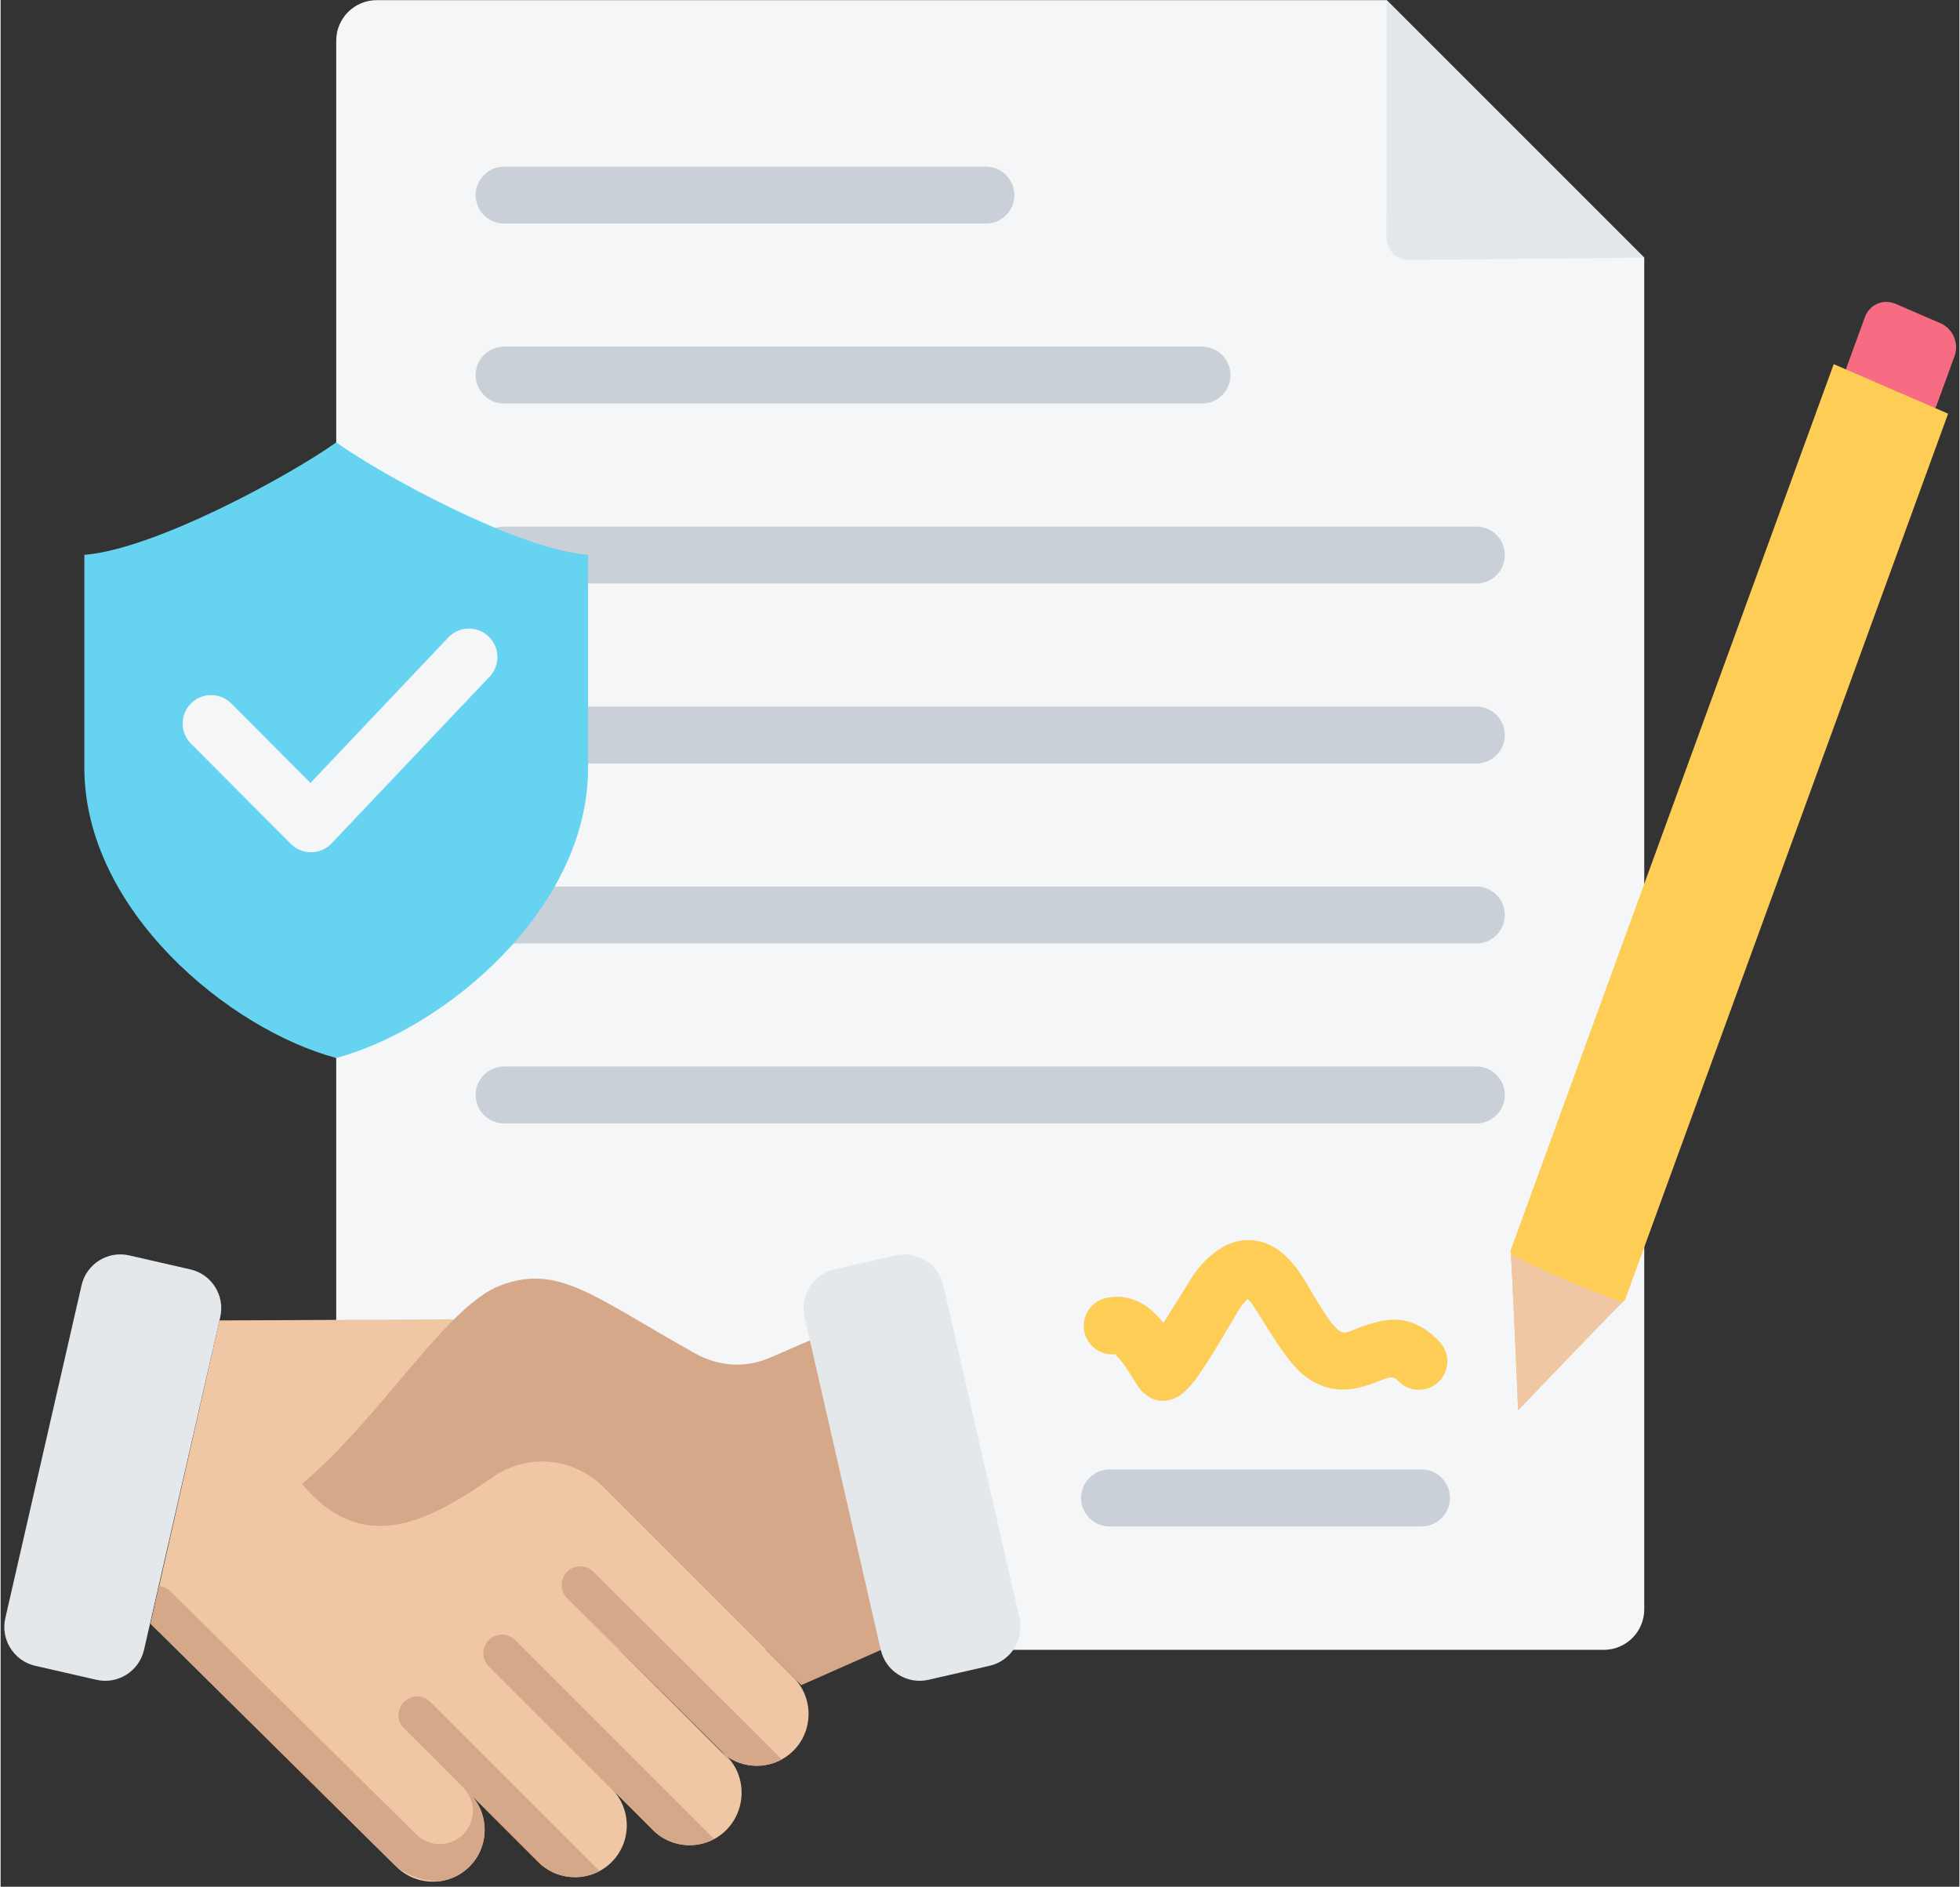
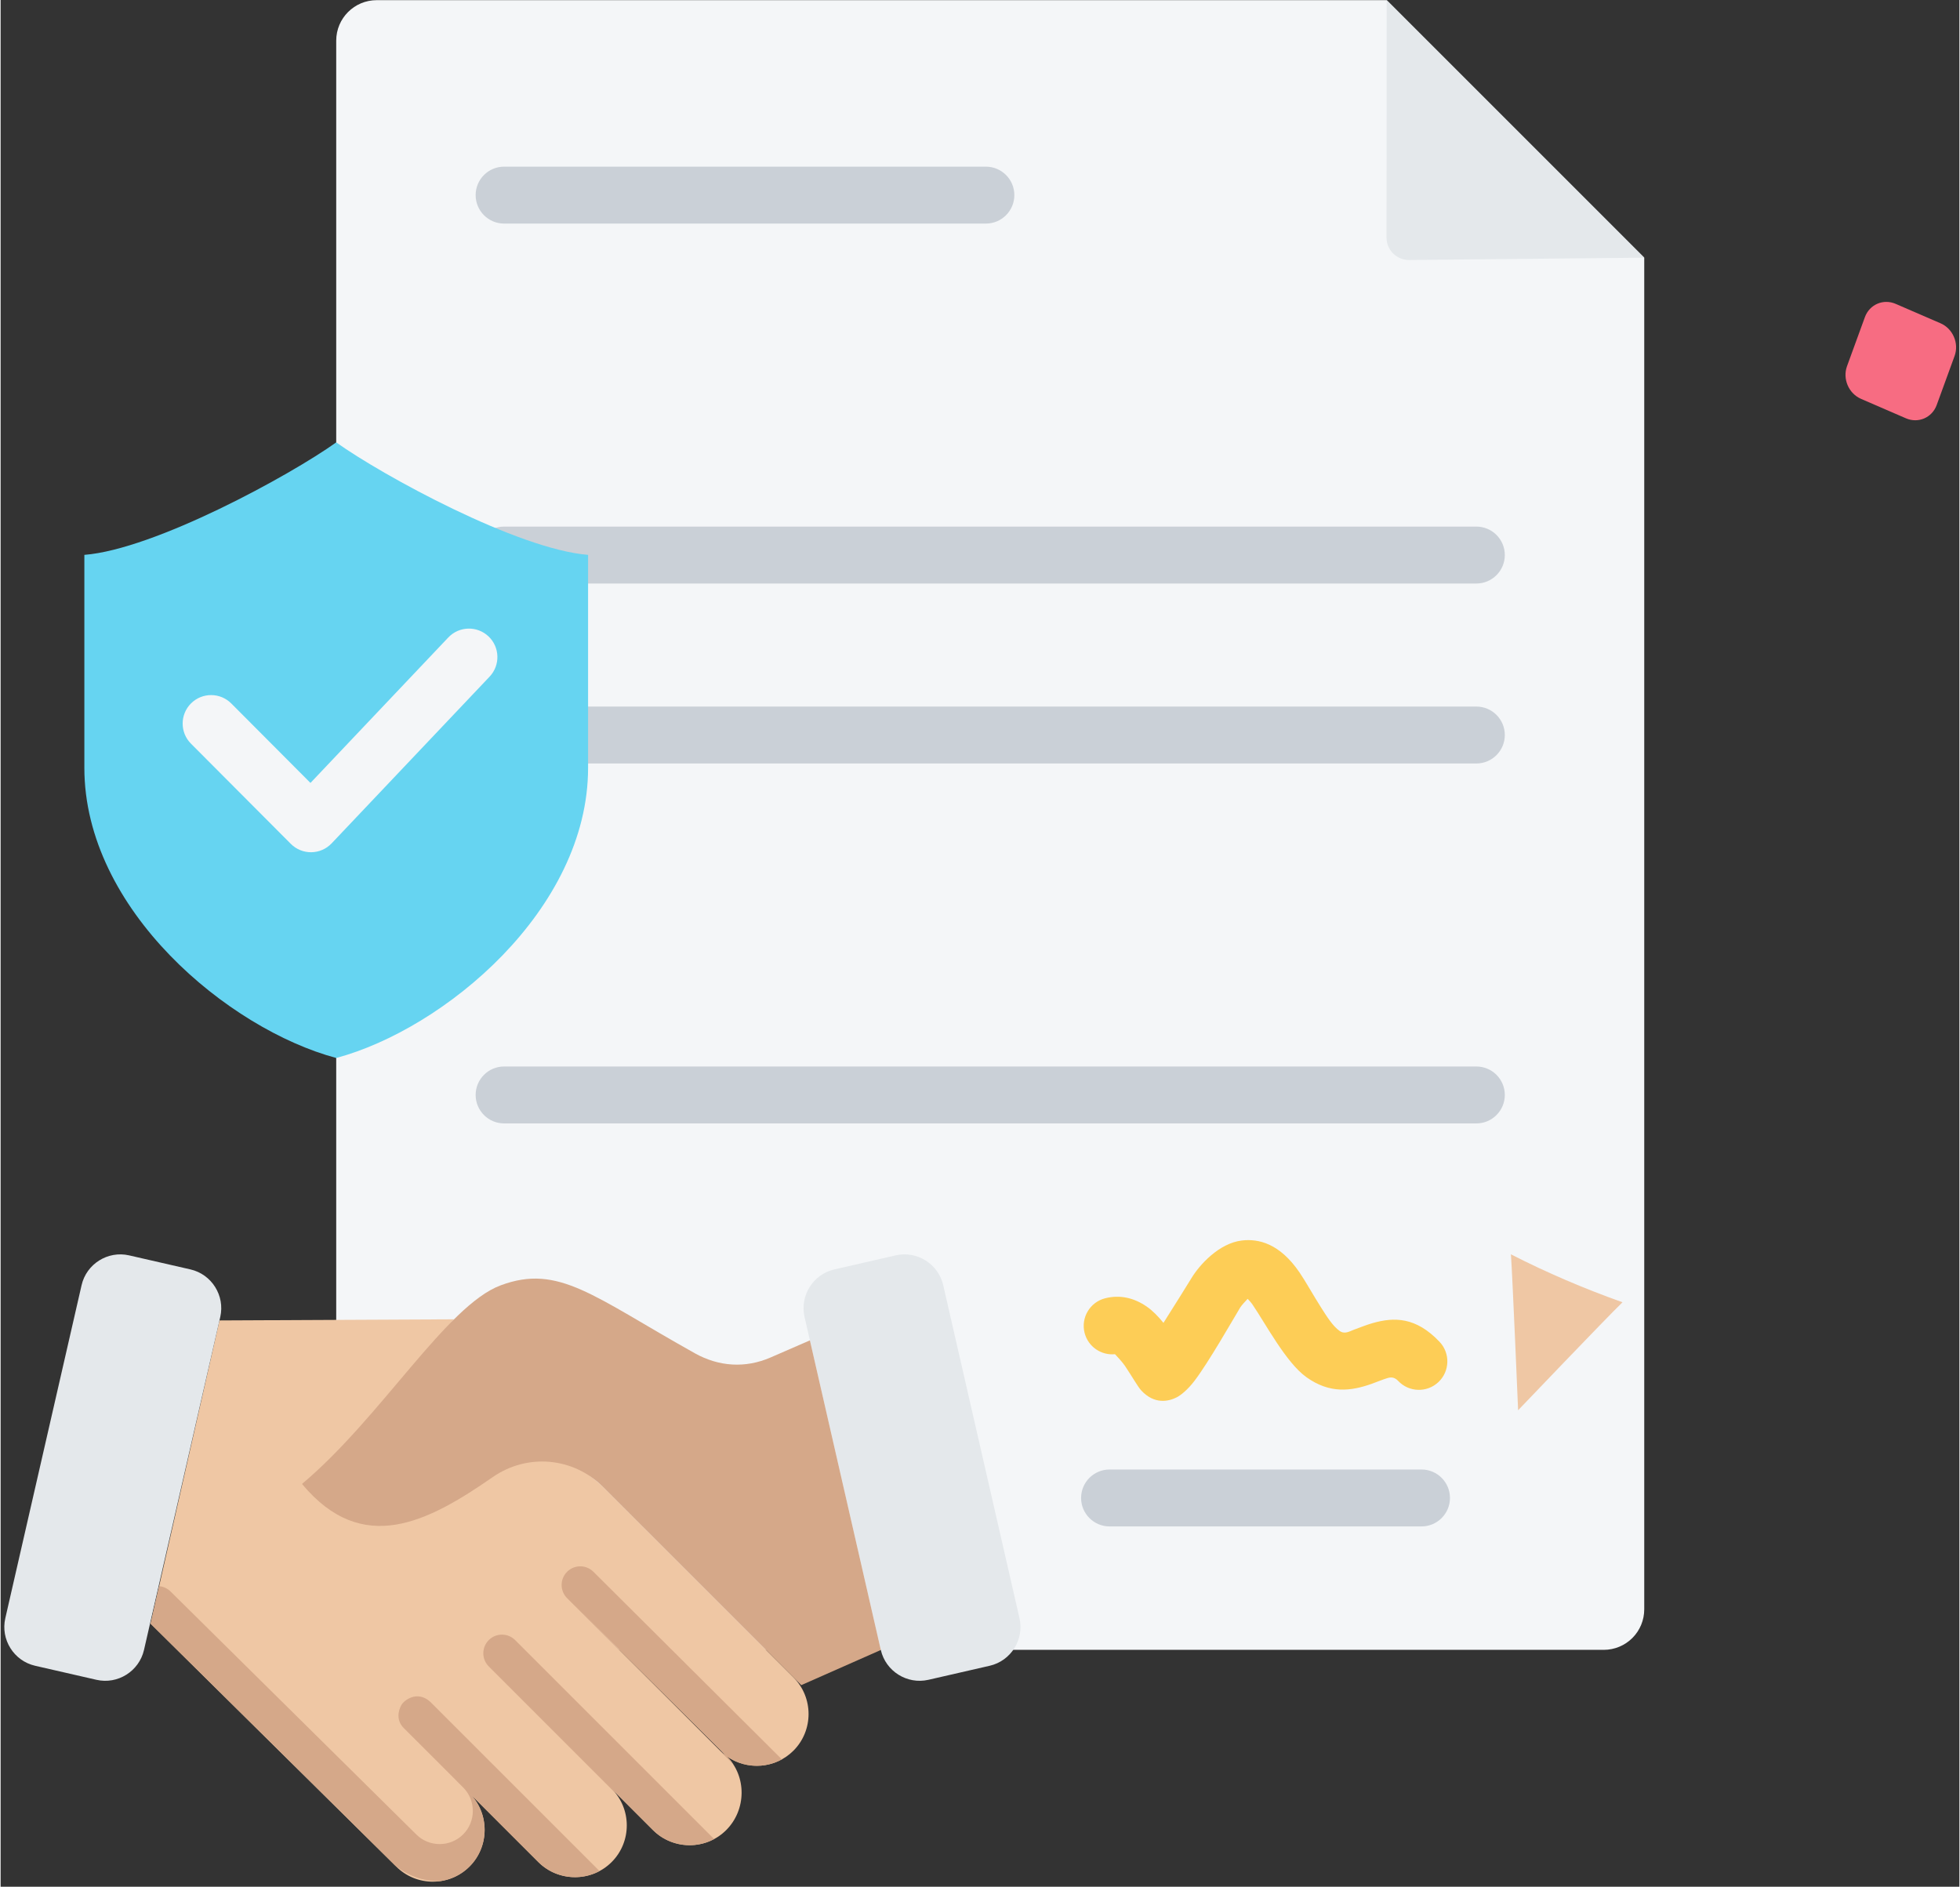
<svg xmlns="http://www.w3.org/2000/svg" clip-rule="evenodd" fill-rule="evenodd" height="464" preserveAspectRatio="xMidYMid meet" stroke-linejoin="round" stroke-miterlimit="2" version="1.0" viewBox="14.1 23.6 481.7 464.0" width="482" zoomAndPan="magnify">
  <rect x="14.1" y="23.6" width="481.7" height="464.0" fill="#333333" stroke="none" />
  <g id="change1_1">
    <path d="M354.964,23.639L418.298,86.973L418.298,419.392C418.298,422.032 417.249,424.564 415.382,426.431C413.515,428.298 410.983,429.347 408.343,429.347L106.588,429.347C103.947,429.347 101.415,428.298 99.548,426.431C97.682,424.564 96.633,422.032 96.633,419.392L96.633,33.594C96.633,28.096 101.09,23.639 106.588,23.639L354.964,23.639Z" fill="#f4f6f8" />
  </g>
  <g id="change2_1">
    <path d="M286.811,398.994C282.948,398.994 279.811,395.857 279.811,391.994C279.811,388.13 282.948,384.994 286.811,384.994L363.523,384.994C367.386,384.994 370.523,388.13 370.523,391.994C370.523,395.857 367.386,398.994 363.523,398.994L286.811,398.994Z" fill="#cad0d7" />
  </g>
  <g id="change3_1">
    <path d="M494.617,111.149L490.222,123.203C489.084,126.325 485.69,127.789 482.646,126.471L471.618,121.695C468.575,120.378 467.028,116.774 468.166,113.652L472.56,101.598C473.698,98.477 477.092,97.013 480.136,98.331L491.164,103.106C494.207,104.424 495.754,108.028 494.617,111.149Z" fill="#f76c82" />
  </g>
  <g id="change4_1">
-     <path d="M387.282,370.42C387.282,370.42 385.646,331.342 385.424,331.154L464.897,113.156L493.026,125.336L413.553,343.334C413.187,343.302 387.282,370.42 387.282,370.42Z" fill="#fdcd56" />
-   </g>
+     </g>
  <g id="change5_1">
    <path d="M412.951,343.869C409.016,347.668 387.282,370.42 387.282,370.42C387.282,370.42 385.925,337.995 385.515,332.075C394.328,336.589 403.487,340.495 412.951,343.869Z" fill="#efc7a4" />
  </g>
  <g id="change4_2">
    <path d="M300.067,348.93C302.736,344.702 305.903,339.667 306.982,337.882C308.902,334.704 313.725,329.326 319.372,328.673C323.45,328.201 328.659,329.384 333.547,336.564C335.027,338.738 336.843,342.034 338.851,345.196C340.288,347.46 341.732,349.734 343.356,350.897C344.641,351.817 345.798,351.021 346.936,350.603C348.468,350.041 349.991,349.422 351.518,348.987C356.788,347.488 362.147,347.448 367.964,353.596C370.62,356.402 370.497,360.836 367.691,363.491C364.885,366.147 360.45,366.024 357.795,363.218C356.828,362.195 355.937,362.266 355.062,362.539C353.782,362.937 352.51,363.485 351.221,363.94C346.128,365.74 340.944,366.39 335.205,362.28C330.223,358.712 325.222,349.214 321.974,344.443C321.631,343.938 321.143,343.403 320.771,343.021C320.188,343.633 319.253,344.644 318.964,345.122C317.004,348.366 311.208,358.56 307.737,363.135C305.985,365.443 304.265,366.778 303.286,367.267C301.328,368.246 297.843,369.079 294.564,365.513C293.79,364.671 292.381,362.179 290.617,359.539C290.003,358.62 288.679,357.194 288.15,356.636C284.758,356.978 281.531,354.793 280.669,351.389C279.72,347.644 281.99,343.833 285.735,342.884C289.377,341.962 292.827,342.78 295.923,344.907C297.414,345.931 298.811,347.378 300.067,348.93Z" fill="#fdcd56" />
  </g>
  <g id="change6_1">
    <path d="M354.964,23.639L418.298,86.973L360.38,87.545C357.352,87.508 354.917,85.041 354.919,82.012L354.964,23.639Z" fill="#e4e8eb" />
  </g>
  <g id="change2_2">
    <path d="M137.919,78.585C134.056,78.585 130.919,75.449 130.919,71.585C130.919,67.722 134.056,64.585 137.919,64.585L256.396,64.585C260.26,64.585 263.396,67.722 263.396,71.585C263.396,75.449 260.26,78.585 256.396,78.585L137.919,78.585Z" fill="#cad0d7" />
  </g>
  <g id="change2_3">
-     <path d="M137.919,122.845C134.056,122.845 130.919,119.708 130.919,115.845C130.919,111.981 134.056,108.845 137.919,108.845L309.545,108.845C313.409,108.845 316.545,111.981 316.545,115.845C316.545,119.708 313.409,122.845 309.545,122.845L137.919,122.845Z" fill="#cad0d7" />
-   </g>
+     </g>
  <g id="change2_4">
    <path d="M137.919,167.104C134.056,167.104 130.919,163.967 130.919,160.104C130.919,156.241 134.056,153.104 137.919,153.104L377.011,153.104C380.875,153.104 384.011,156.241 384.011,160.104C384.011,163.967 380.875,167.104 377.011,167.104L137.919,167.104Z" fill="#cad0d7" />
  </g>
  <g id="change2_5">
    <path d="M137.919,211.363C134.056,211.363 130.919,208.227 130.919,204.363C130.919,200.5 134.056,197.363 137.919,197.363L377.011,197.363C380.875,197.363 384.011,200.5 384.011,204.363C384.011,208.227 380.875,211.363 377.011,211.363L137.919,211.363Z" fill="#cad0d7" />
  </g>
  <g id="change2_6">
-     <path d="M137.919,255.623C134.056,255.623 130.919,252.486 130.919,248.623C130.919,244.759 134.056,241.623 137.919,241.623L377.011,241.623C380.875,241.623 384.011,244.759 384.011,248.623C384.011,252.486 380.875,255.623 377.011,255.623L137.919,255.623Z" fill="#cad0d7" />
-   </g>
+     </g>
  <g id="change2_7">
    <path d="M137.919,299.882C134.056,299.882 130.919,296.745 130.919,292.882C130.919,289.019 134.056,285.882 137.919,285.882L377.011,285.882C380.875,285.882 384.011,289.019 384.011,292.882C384.011,296.745 380.875,299.882 377.011,299.882L137.919,299.882Z" fill="#cad0d7" />
  </g>
  <g id="change6_2">
    <path d="M219.136,335.786L234.219,332.332C239.443,331.137 244.712,334.428 245.907,339.667L264.664,421.574C265.86,426.798 262.569,432.066 257.33,433.262L242.262,436.715C237.023,437.911 231.769,434.62 230.559,429.381L211.801,347.474C210.606,342.235 213.912,336.981 219.136,335.786Z" fill="#e4e8eb" />
  </g>
  <g id="change5_2">
    <path d="M164.369,463.516C169.328,468.46 169.328,476.576 164.369,481.535C159.411,486.494 151.294,486.494 146.335,481.535L114.827,450.027L129.408,464.608C134.366,469.566 134.366,477.683 129.408,482.642C124.449,487.601 116.332,487.601 111.388,482.642L50.984,422.917L67.921,348.335L125.609,348.055C114.762,358.801 154.939,381.963 162.259,389.298L209.071,436.11C214.03,441.069 214.03,449.186 209.071,454.144C204.619,458.596 197.633,459.051 192.663,455.509C192.098,455.106 191.558,454.651 191.052,454.144L154.968,418.061L192.666,455.511C197.625,460.47 197.501,468.71 192.542,473.669C187.598,478.628 179.481,478.628 174.523,473.669L135.709,434.856" fill="#efc7a4" />
  </g>
  <g id="change7_1">
    <path d="M111.17,482.426L50.984,422.917L53.081,413.683C54.103,413.776 55.1,414.21 55.886,414.987L116.291,474.713C116.298,474.721 116.306,474.728 116.314,474.736C119.478,477.909 124.672,477.905 127.846,474.731C131.022,471.555 131.022,466.356 127.846,463.18C127.846,463.18 116.28,451.558 113.265,448.599C111.34,446.709 111.855,444.289 112.69,442.861C113.384,441.675 116.608,439.275 119.748,442.116C119.753,442.121 119.757,442.126 119.762,442.131L134.328,456.697L161.383,483.751C156.558,486.329 150.39,485.59 146.335,481.535L129.408,464.608C134.366,469.566 134.366,477.683 129.408,482.642C127.319,484.731 124.67,485.94 121.933,486.269C118.107,486.238 114.289,484.957 111.17,482.426ZM194.293,457.519L153.417,416.644L153.407,416.633C151.619,414.845 151.616,411.947 153.401,410.156C155.186,408.365 158.085,408.358 159.879,410.14L159.889,410.15L206.23,456.282C201.988,458.622 196.672,458.365 192.666,455.511C193.288,456.133 193.83,456.806 194.293,457.519ZM165.409,464.689L134.148,433.427C132.359,431.639 132.359,428.734 134.148,426.945C135.936,425.156 138.841,425.156 140.63,426.945L189.568,475.883C184.75,478.464 178.58,477.726 174.523,473.669L164.396,463.543C164.761,463.908 165.099,464.291 165.409,464.689ZM192.663,455.509L154.968,418.061L191.052,454.144C191.558,454.651 192.098,455.106 192.663,455.509Z" fill="#d5a889" />
  </g>
  <g id="change7_2">
    <path d="M230.559,429.381L213.12,353.233L213.13,353.229L203.434,357.45C197.235,360.136 190.742,359.708 184.839,356.417C159.78,342.412 151.353,334.369 137.052,339.711C123.726,344.699 107.61,372.282 88.218,388.545C103.109,406.432 119.195,397.902 135.148,386.848C143.664,380.96 154.939,381.963 162.259,389.298L210.99,438.029L230.559,429.381Z" fill="#d5a889" />
  </g>
  <g id="change6_3">
    <path d="M60.783,335.786L45.7,332.332C40.476,331.137 35.208,334.428 34.012,339.667L15.255,421.574C14.059,426.798 17.35,432.066 22.59,433.262L37.672,436.715C42.896,437.911 48.15,434.62 49.36,429.381L68.118,347.474C69.313,342.235 66.007,336.981 60.783,335.786Z" fill="#e4e8eb" />
  </g>
  <g id="change8_1">
    <path d="M34.695,160.059C52.005,158.687 85.234,140.538 96.633,132.397C108.032,140.538 141.261,158.687 158.57,160.059L158.57,212.423C158.57,247.345 123.127,276.684 96.633,283.79C70.147,276.684 34.695,247.345 34.695,212.423L34.695,160.059Z" fill="#66d4f1" />
  </g>
  <g id="change1_2">
    <path d="M60.908,206.483C58.181,203.746 58.19,199.31 60.927,196.583C63.663,193.856 68.099,193.864 70.826,196.601L90.299,216.146L124.192,180.376C126.849,177.571 131.283,177.452 134.087,180.109C136.892,182.766 137.011,187.201 134.354,190.005L95.506,231.005C94.205,232.378 92.404,233.166 90.513,233.19C88.621,233.214 86.801,232.471 85.466,231.131L60.908,206.483Z" fill="#f4f6f8" />
  </g>
</svg>